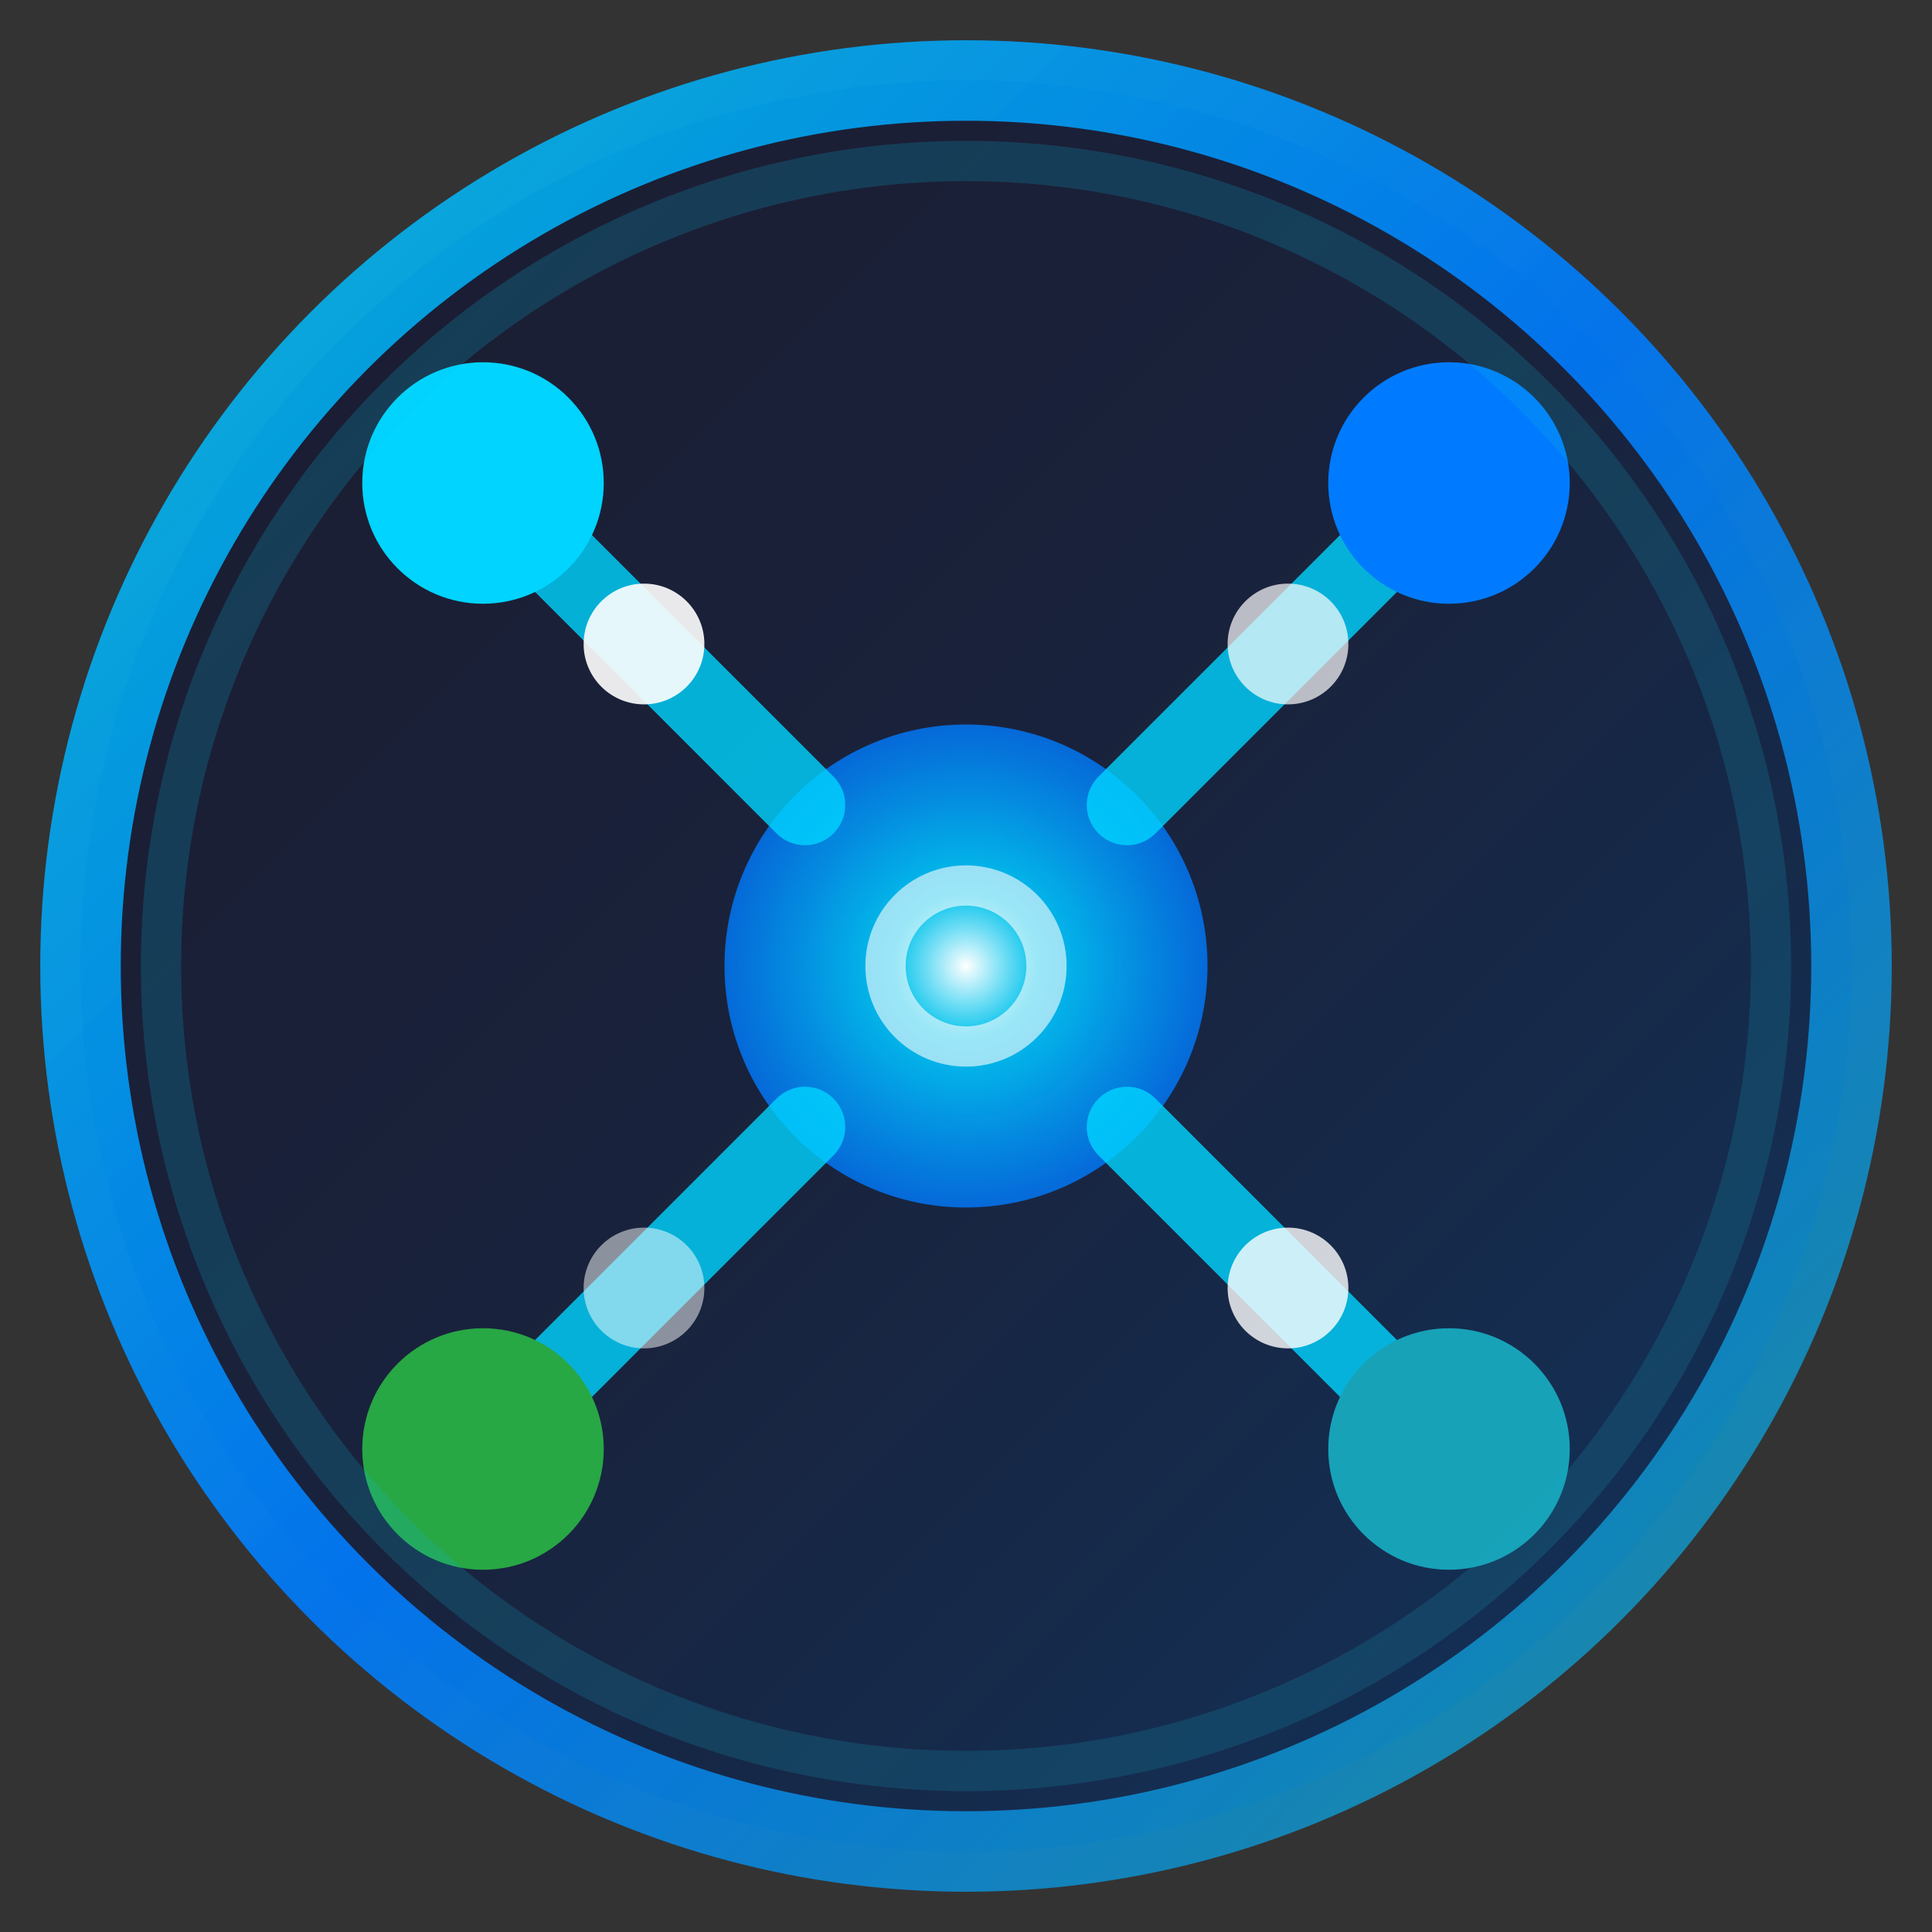
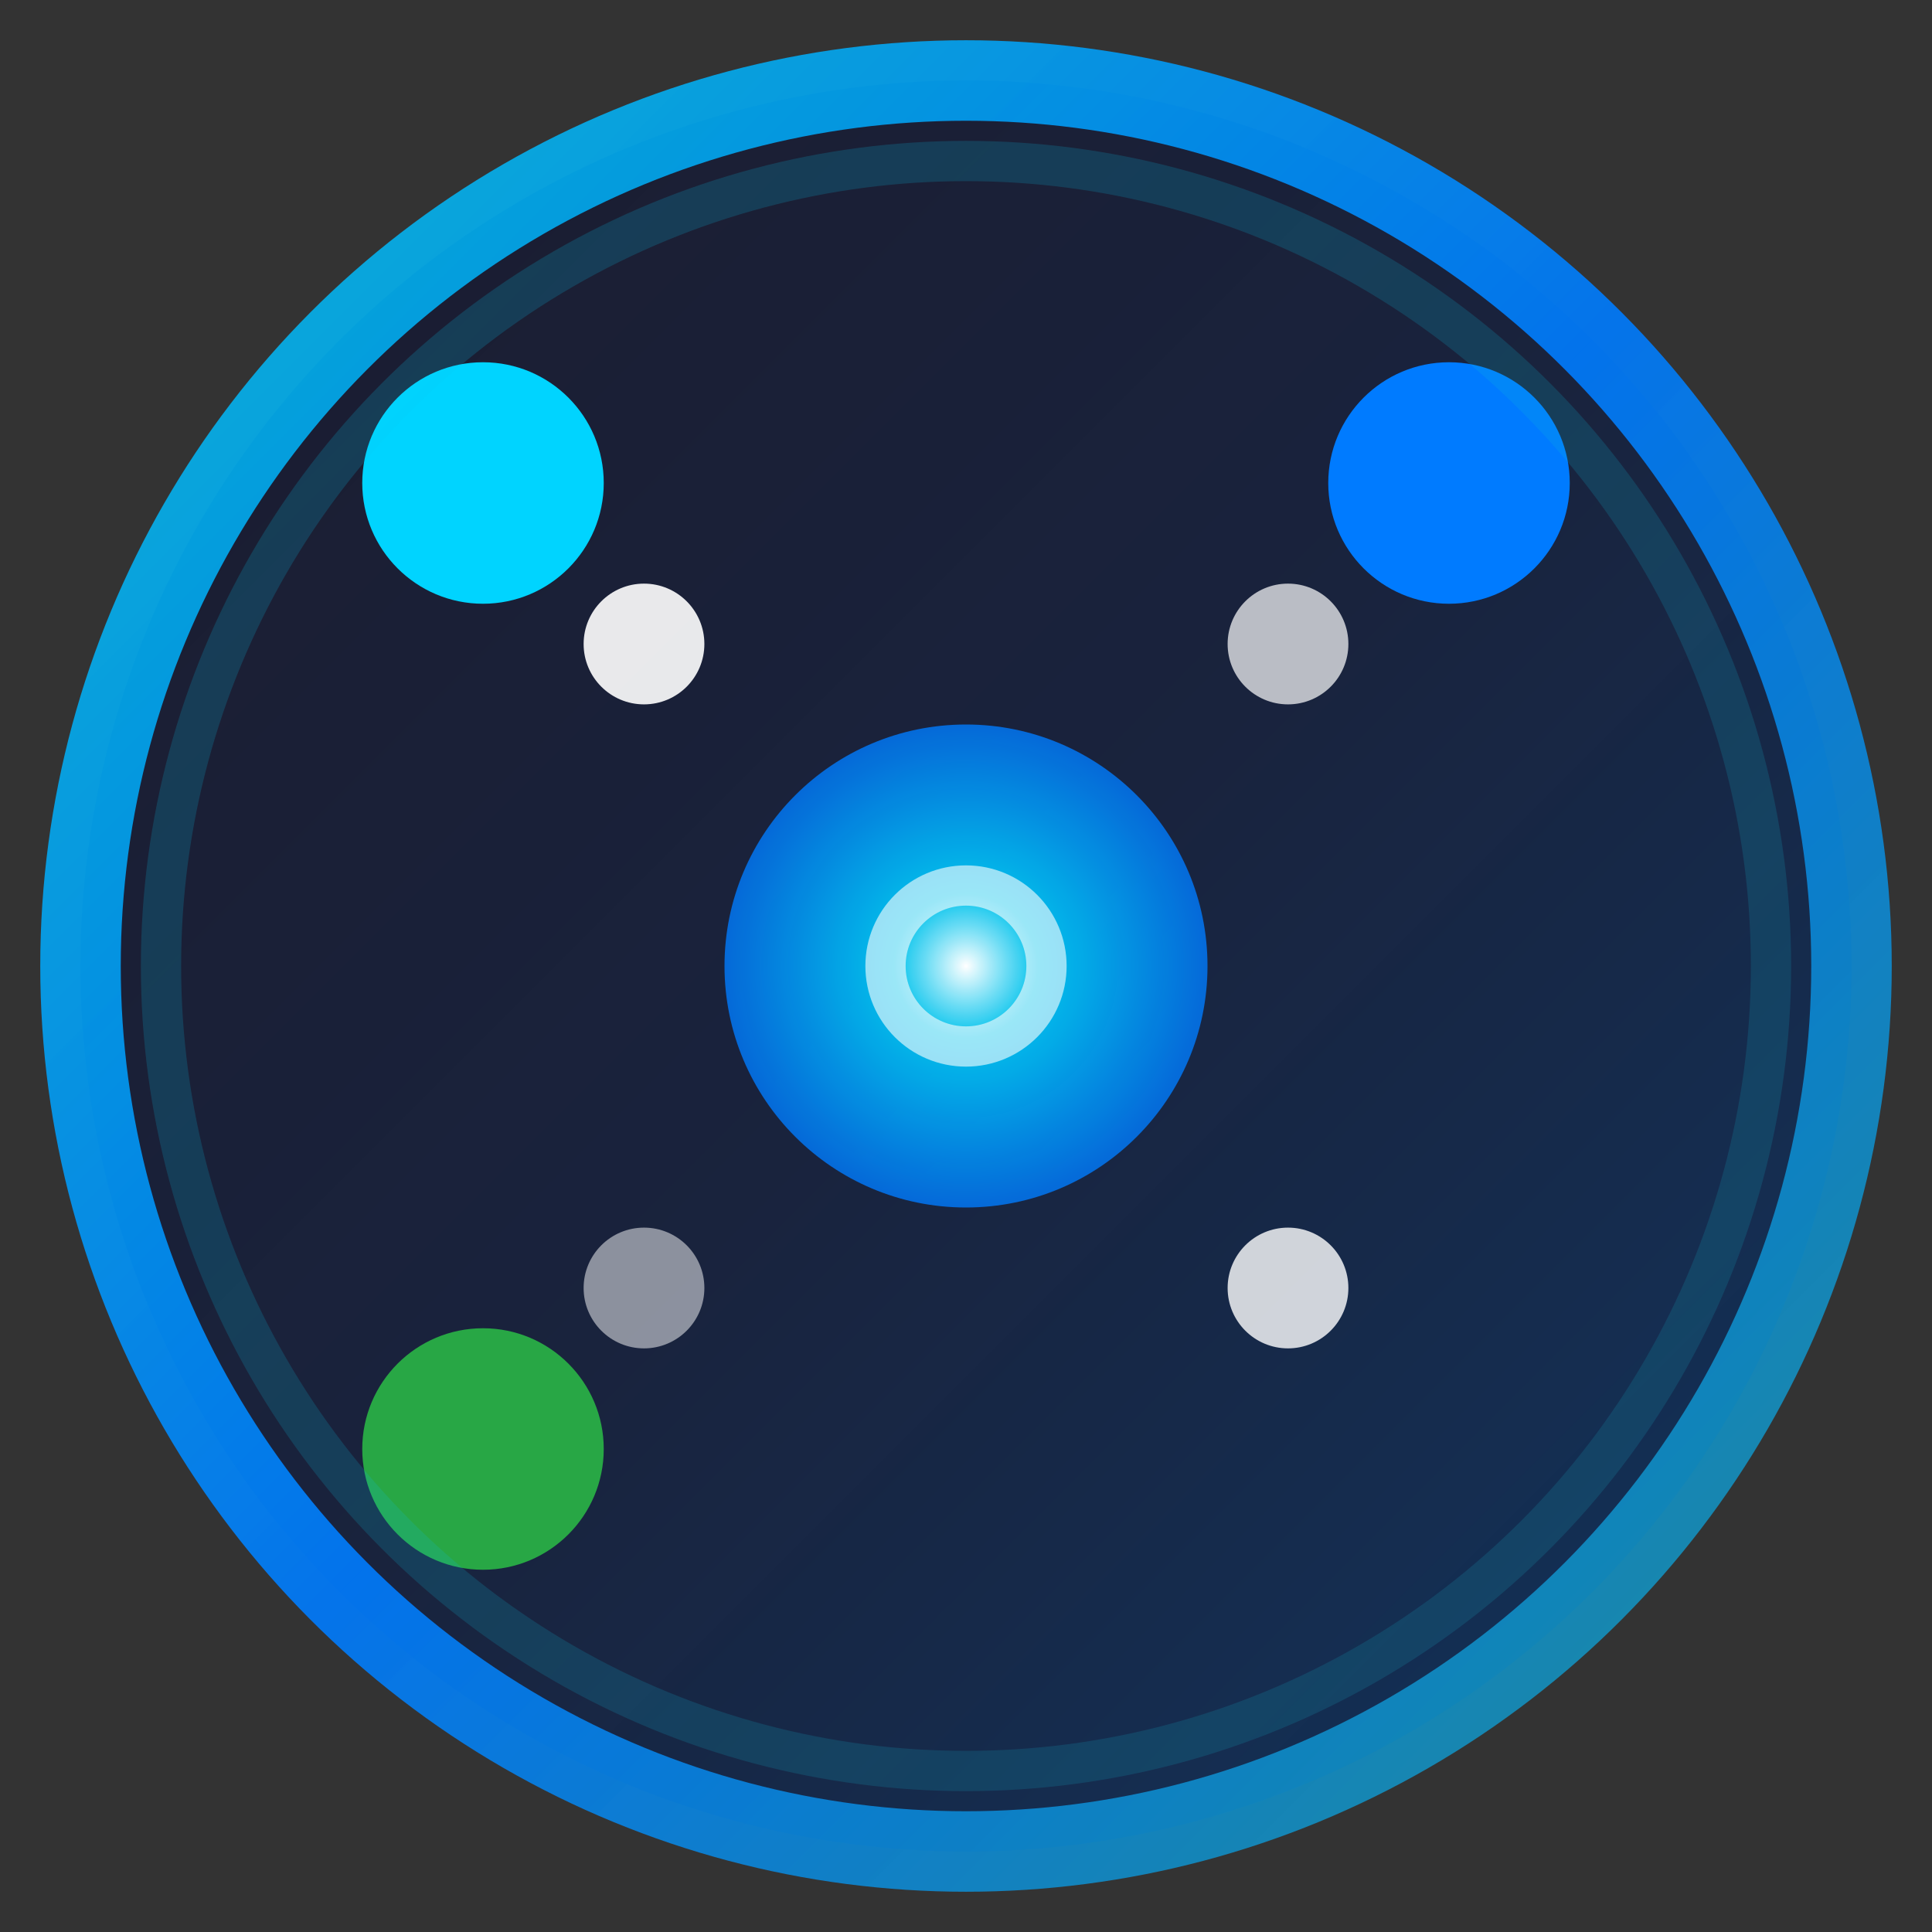
<svg xmlns="http://www.w3.org/2000/svg" width="48" height="48" viewBox="0 0 48 48" fill="none">
  <rect x="0" y="0" width="48" height="48" fill="#333333" stroke="none" />
  <circle cx="24" cy="24" r="22" fill="url(#bgGradient)" stroke="url(#borderGradient)" stroke-width="2" />
  <g transform="translate(24, 24)">
    <circle cx="0" cy="0" r="6" fill="url(#coreGradient)" />
-     <path d="M-4 -4 L-12 -12 M4 -4 L12 -12 M-4 4 L-12 12 M4 4 L12 12" stroke="#00d4ff" stroke-width="2" stroke-linecap="round" opacity="0.8" />
    <circle cx="-12" cy="-12" r="3" fill="#00d4ff" />
    <circle cx="12" cy="-12" r="3" fill="#007bff" />
    <circle cx="-12" cy="12" r="3" fill="#28a745" />
-     <circle cx="12" cy="12" r="3" fill="#17a2b8" />
    <circle cx="-8" cy="-8" r="1.5" fill="#fff" opacity="0.9">
      <animate attributeName="opacity" values="0.3;1;0.3" dur="2s" repeatCount="indefinite" />
    </circle>
    <circle cx="8" cy="-8" r="1.5" fill="#fff" opacity="0.7">
      <animate attributeName="opacity" values="1;0.3;1" dur="2s" repeatCount="indefinite" />
    </circle>
    <circle cx="-8" cy="8" r="1.5" fill="#fff" opacity="0.5">
      <animate attributeName="opacity" values="0.3;1;0.3" dur="2.5s" repeatCount="indefinite" />
    </circle>
    <circle cx="8" cy="8" r="1.5" fill="#fff" opacity="0.8">
      <animate attributeName="opacity" values="1;0.3;1" dur="1.8s" repeatCount="indefinite" />
    </circle>
    <circle cx="0" cy="0" r="2" fill="none" stroke="#fff" stroke-width="1" opacity="0.6">
      <animate attributeName="r" values="2;4;2" dur="3s" repeatCount="indefinite" />
      <animate attributeName="opacity" values="0.6;0.2;0.6" dur="3s" repeatCount="indefinite" />
    </circle>
  </g>
  <circle cx="24" cy="24" r="20" fill="none" stroke="url(#glowGradient)" stroke-width="1" opacity="0.3">
    <animate attributeName="opacity" values="0.1;0.4;0.1" dur="4s" repeatCount="indefinite" />
  </circle>
  <defs>
    <linearGradient id="bgGradient" x1="0%" y1="0%" x2="100%" y2="100%">
      <stop offset="0%" style="stop-color:#1a1a2e;stop-opacity:0.95" />
      <stop offset="50%" style="stop-color:#16213e;stop-opacity:0.9" />
      <stop offset="100%" style="stop-color:#0f3460;stop-opacity:0.95" />
    </linearGradient>
    <linearGradient id="borderGradient" x1="0%" y1="0%" x2="100%" y2="100%">
      <stop offset="0%" style="stop-color:#00d4ff;stop-opacity:0.8" />
      <stop offset="50%" style="stop-color:#007bff;stop-opacity:0.9" />
      <stop offset="100%" style="stop-color:#17a2b8;stop-opacity:0.8" />
    </linearGradient>
    <radialGradient id="coreGradient" cx="50%" cy="50%" r="50%">
      <stop offset="0%" style="stop-color:#fff;stop-opacity:1" />
      <stop offset="30%" style="stop-color:#00d4ff;stop-opacity:0.9" />
      <stop offset="100%" style="stop-color:#007bff;stop-opacity:0.8" />
    </radialGradient>
    <linearGradient id="glowGradient" x1="0%" y1="0%" x2="100%" y2="100%">
      <stop offset="0%" style="stop-color:#00d4ff;stop-opacity:0.6" />
      <stop offset="100%" style="stop-color:#17a2b8;stop-opacity:0.6" />
    </linearGradient>
  </defs>
</svg>